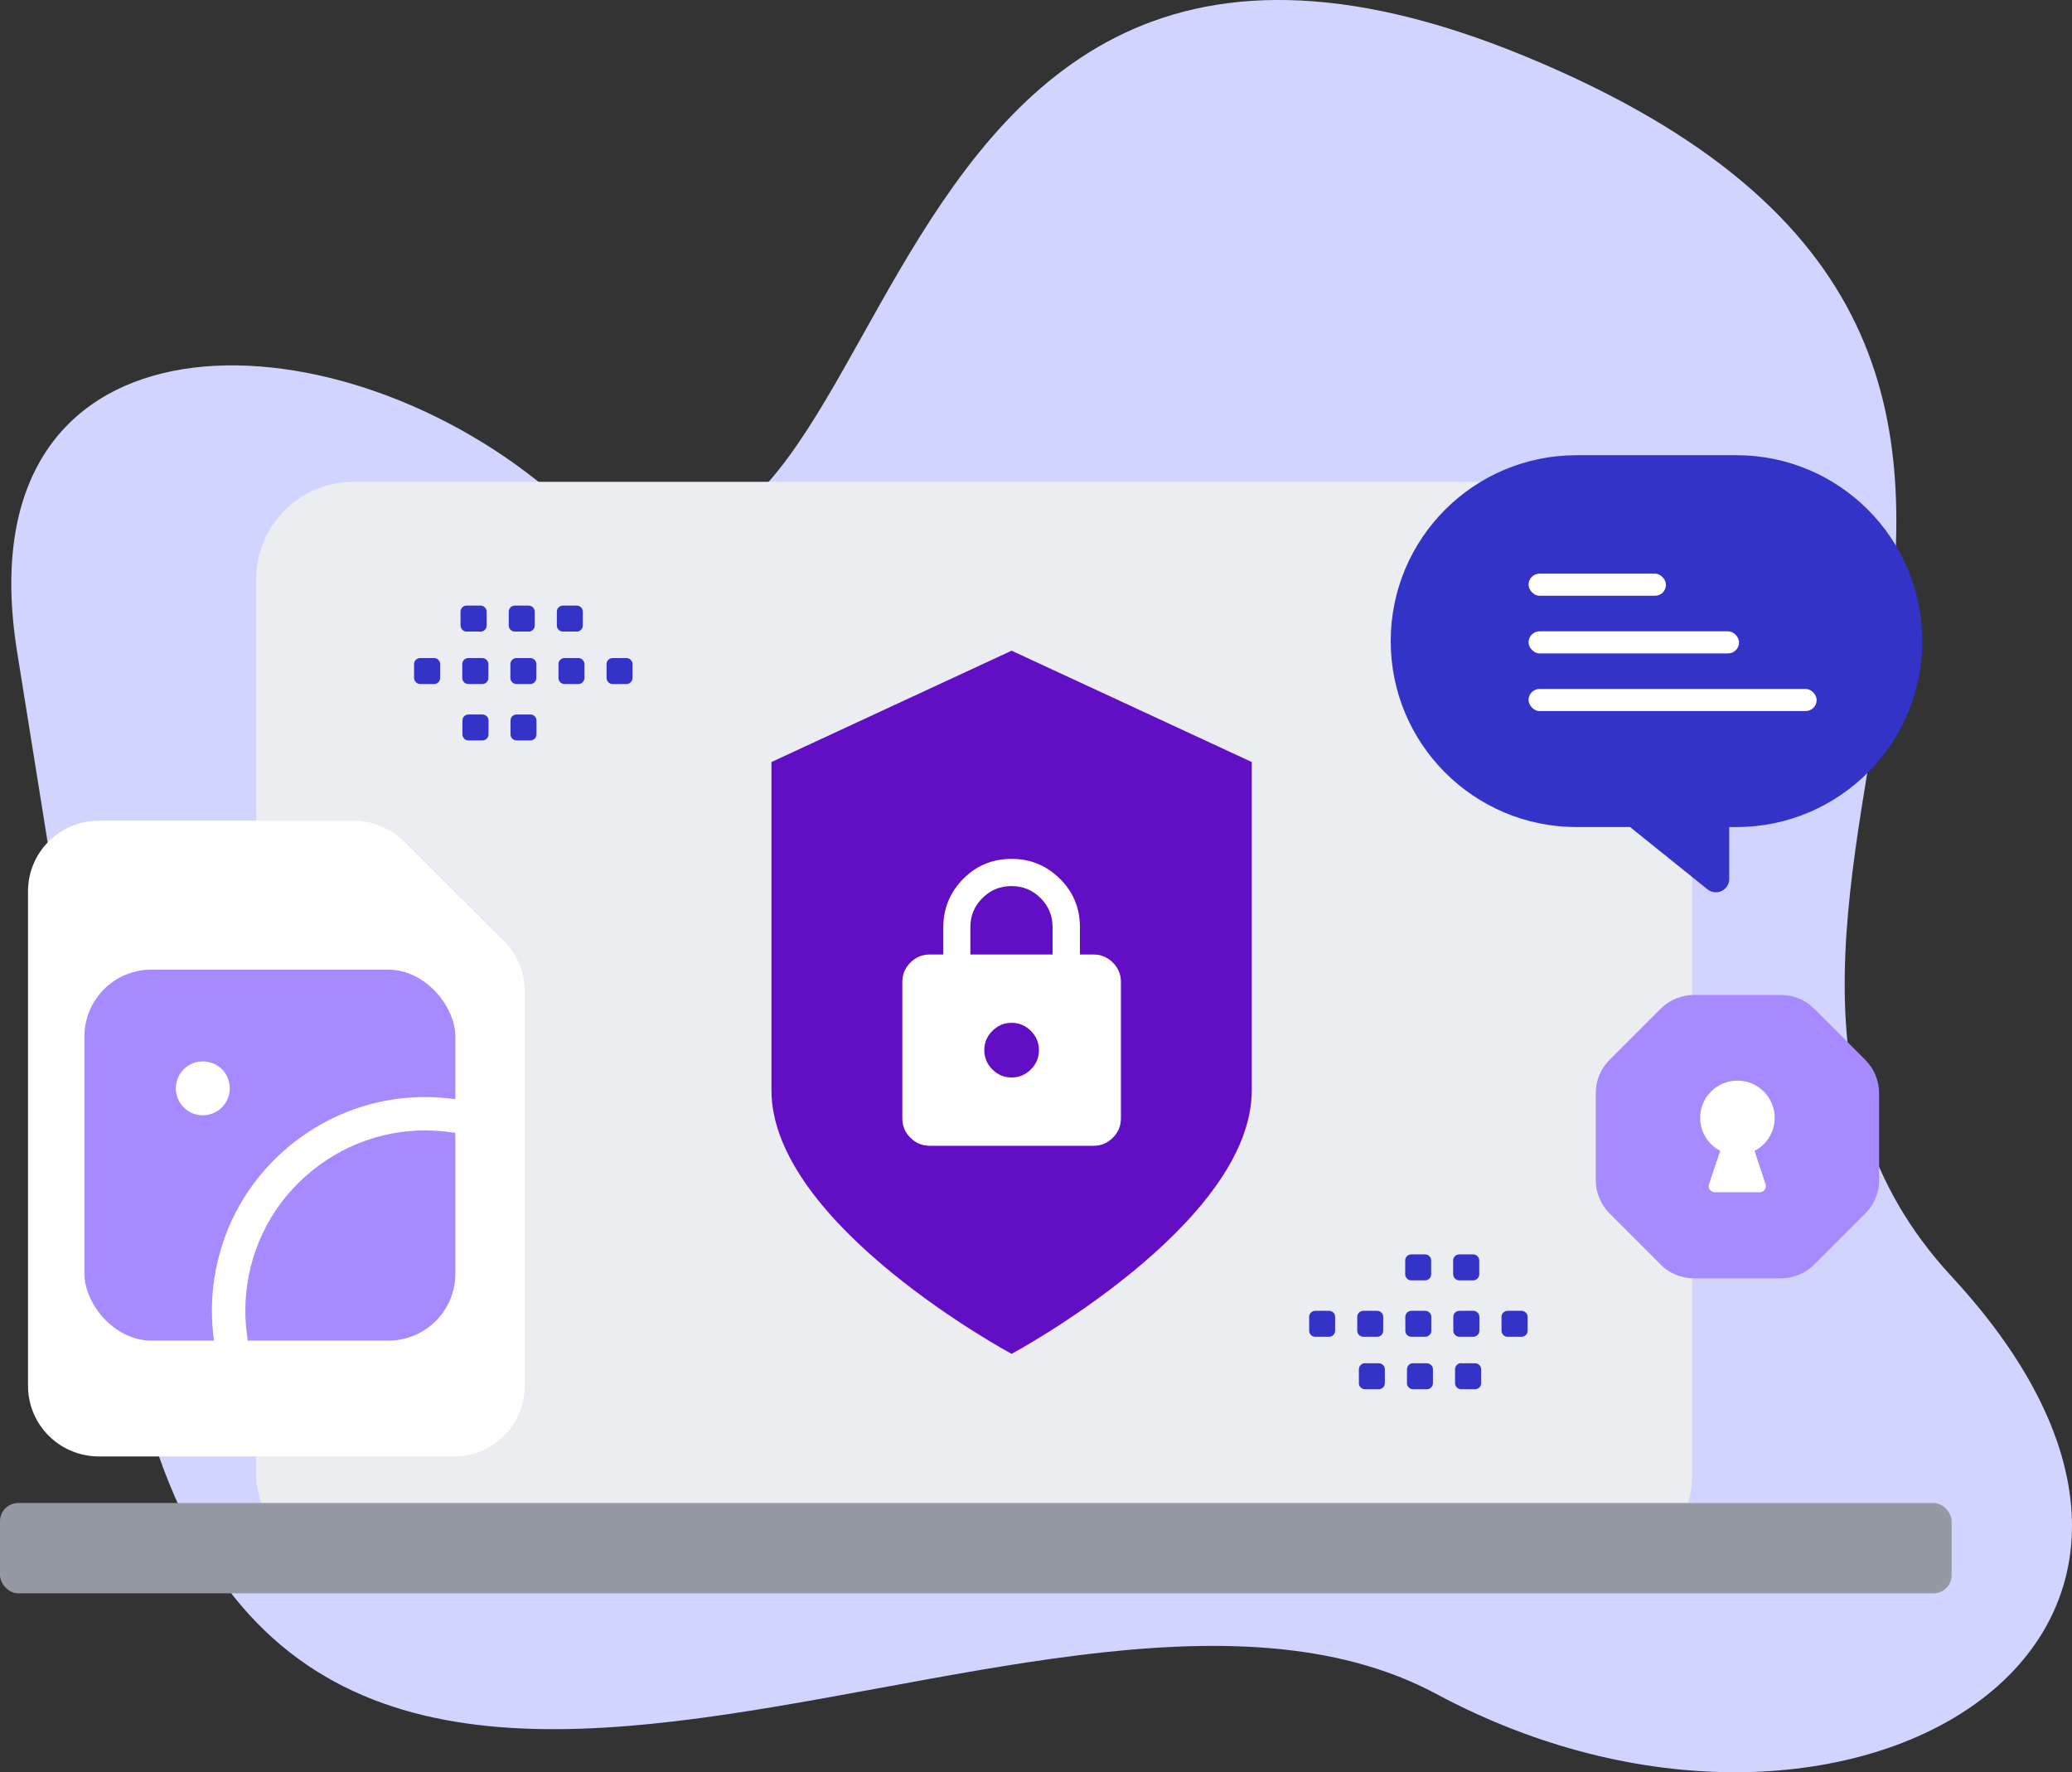
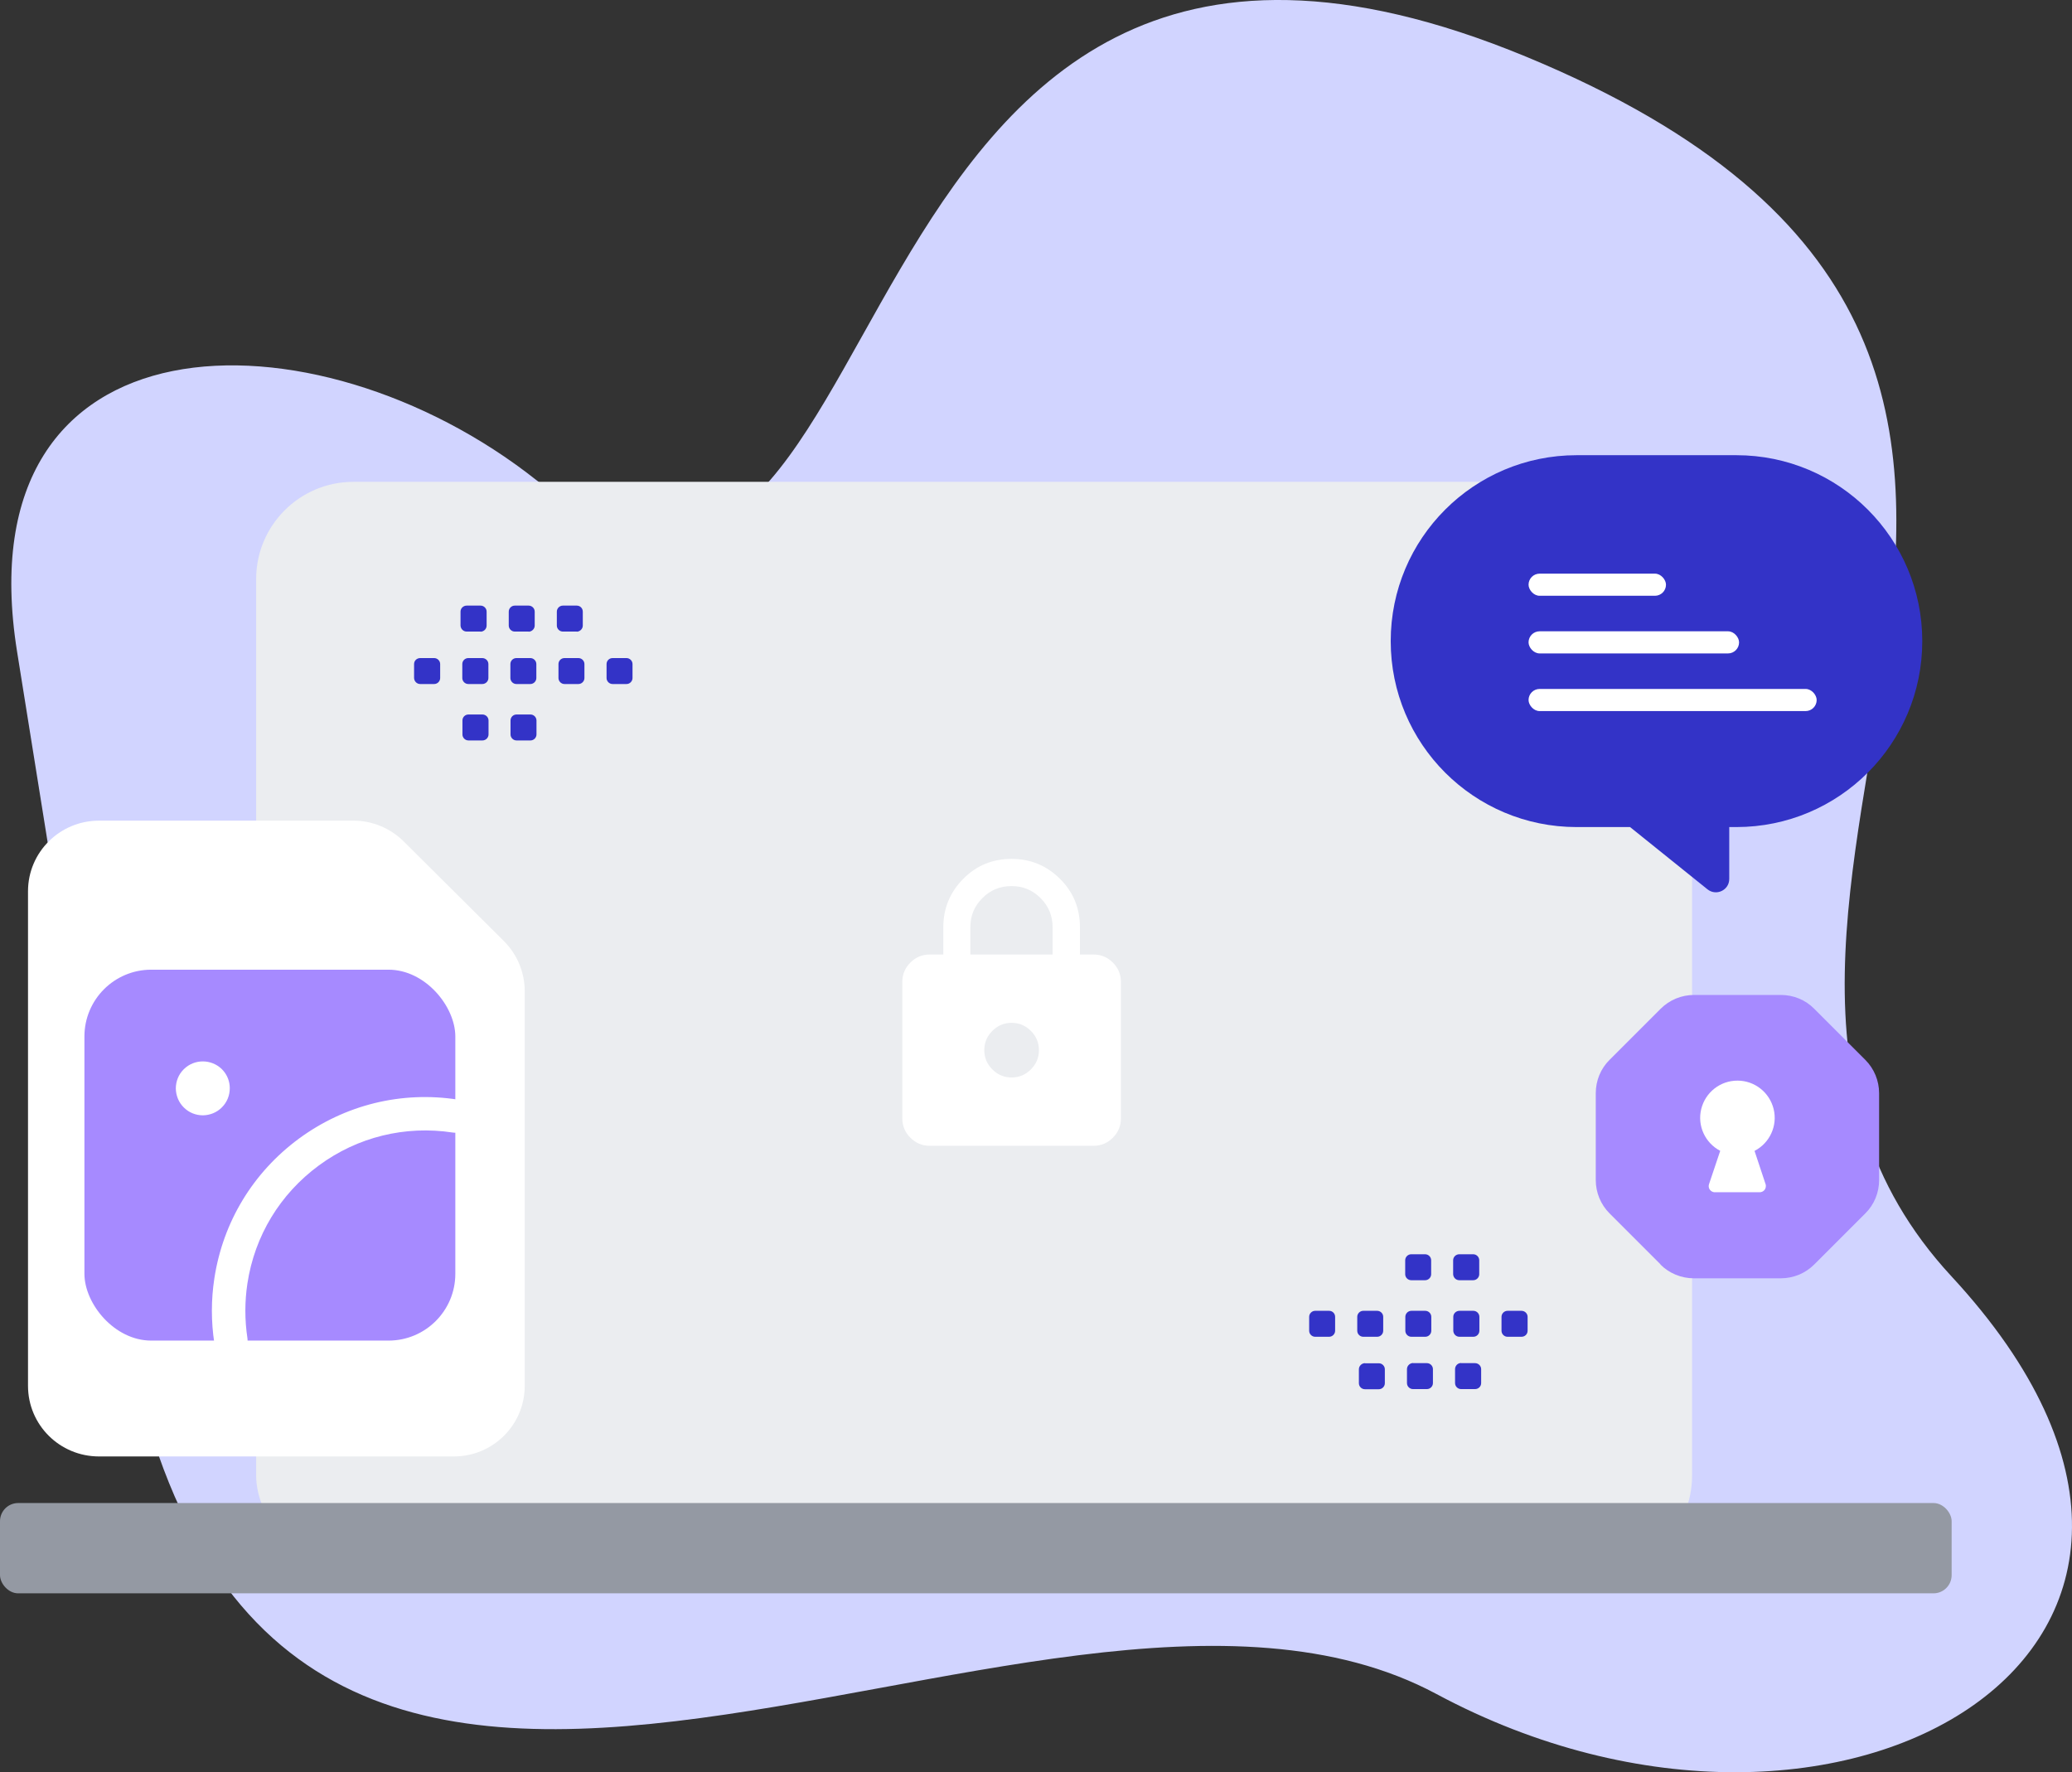
<svg xmlns="http://www.w3.org/2000/svg" id="Layer_2" viewBox="0 0 151.67 129.73">
  <rect x="0" y="0" width="151.67" height="129.73" fill="#333333" stroke="none" />
  <defs>
    <style>.cls-1,.cls-2,.cls-3{fill-rule:evenodd;}.cls-1,.cls-2,.cls-3,.cls-4,.cls-5,.cls-6,.cls-7,.cls-8,.cls-9,.cls-10{stroke-width:0px;}.cls-1,.cls-8{fill:#a68aff;}.cls-2,.cls-9{fill:#fff;}.cls-3{fill:#3333c7;}.cls-4{fill:#610ec4;}.cls-5{fill:#9499a3;}.cls-6{fill:#d1d4ff;}.cls-7{fill:#dbdedf;}.cls-10{fill:#ebedf0;}</style>
  </defs>
  <g id="Layer_1-2">
    <path class="cls-6" d="m8.92,95.53c9.48,59.16,66.57,12.57,96.23,28.47,29.66,15.9,62.68-3.59,37.7-30.57-24.98-26.98,22.84-66.92-31.09-89.26-53.93-22.34-44.2,53.4-72.49,30.98C23,22.27-2.78,22.53,1.25,47.7s7.67,47.83,7.67,47.83Z" />
    <circle class="cls-7" cx="107.99" cy="53.45" r="1.95" />
    <ellipse class="cls-7" cx="121.61" cy="76.85" rx="1.79" ry="1.43" />
    <rect class="cls-10" x="18.75" y="35.27" width="105.11" height="79.86" rx="7.12" ry="7.12" />
    <rect class="cls-5" y="110.02" width="142.86" height="6.61" rx="1.33" ry="1.33" />
    <path class="cls-3" d="m140.71,46.93c0-7.52-6.09-13.61-13.61-13.61h-11.69c-7.52,0-13.61,6.09-13.61,13.61s6.09,13.61,13.61,13.61h3.91l5.67,4.56c.64.51,1.59.06,1.59-.76v-3.8h.52c7.52,0,13.61-6.09,13.61-13.61h0Z" />
    <rect class="cls-9" x="111.89" y="41.99" width="10.06" height="1.62" rx=".81" ry=".81" />
    <rect class="cls-9" x="111.89" y="46.21" width="15.41" height="1.62" rx=".81" ry=".81" />
    <rect class="cls-9" x="111.89" y="50.43" width="21.09" height="1.62" rx=".81" ry=".81" />
-     <path class="cls-3" d="m45.86,50.07h-1.02c-.24,0-.44-.2-.44-.44v-1.02c0-.25.2-.44.44-.44h1.02c.24,0,.44.2.44.44v1.02c0,.24-.2.44-.44.44,0,0,0,0,0,0Zm-3.52,0h-1.02c-.24,0-.44-.2-.44-.44v-1.02c0-.25.2-.44.44-.44h1.02c.24,0,.44.2.44.44v1.02c0,.24-.2.44-.44.44Zm-3.52,0h-1.02c-.24,0-.44-.2-.44-.44v-1.02c0-.25.2-.44.44-.44h1.02c.24,0,.44.2.44.44v1.02c0,.24-.2.44-.44.44h0Zm-3.52,0h-1.02c-.24,0-.44-.2-.44-.44v-1.02c0-.25.2-.44.44-.44h1.02c.25,0,.45.2.45.44v1.02c0,.24-.2.44-.45.44Zm-3.52,0h-1.02c-.25,0-.44-.2-.45-.44v-1.02c0-.25.2-.44.45-.44h1.02c.24,0,.44.2.44.44v1.02c0,.24-.2.44-.44.44Zm10.44-3.84h-1.02c-.24,0-.44-.2-.44-.44v-1.02c0-.24.2-.44.44-.44h1.02c.25,0,.44.2.44.44v1.02c0,.24-.2.44-.44.45,0,0,0,0,0,0Zm-3.52,0h-1.02c-.24,0-.44-.2-.44-.44v-1.02c0-.24.2-.44.44-.44h1.02c.24,0,.44.2.44.44v1.02c0,.24-.2.44-.44.45,0,0,0,0,0,0Zm-3.52,0h-1.02c-.25,0-.44-.2-.45-.44v-1.02c0-.24.2-.44.45-.44h1.02c.24,0,.44.2.44.44v1.02c0,.25-.2.44-.44.45Zm3.65,7.97h-1.02c-.24,0-.44-.2-.44-.44v-1.02c0-.25.2-.44.44-.44h1.02c.24,0,.44.2.44.44v1.02c0,.24-.2.44-.44.44h0Zm-3.52,0h-1.02c-.24,0-.44-.2-.44-.44v-1.02c0-.25.2-.44.44-.44h1.02c.25,0,.45.2.45.44v1.02c0,.24-.2.44-.45.44Zm60.96,41.75h1.02c.25,0,.44.2.44.44v1.02c0,.24-.2.44-.44.44h-1.02c-.24,0-.44-.2-.44-.44v-1.02c0-.24.2-.44.44-.44h0Zm3.52,0h1.02c.24,0,.44.2.44.44v1.02c0,.24-.2.44-.44.44h-1.02c-.24,0-.44-.2-.44-.44v-1.02c0-.24.2-.44.44-.44Zm3.52,0h1.02c.24,0,.44.2.44.44v1.02c0,.24-.2.44-.44.44h-1.02c-.24,0-.44-.2-.44-.44v-1.02c0-.24.2-.44.44-.44h0Zm3.52,0h1.02c.24,0,.44.2.44.44v1.02c0,.24-.2.44-.44.44h-1.02c-.25,0-.44-.2-.45-.44v-1.02c0-.24.2-.44.45-.44Zm3.52,0h1.02c.25,0,.45.2.45.44v1.02c0,.25-.2.44-.45.44h-1.02c-.24,0-.44-.2-.44-.44v-1.02c0-.24.2-.44.44-.44Zm-10.44,3.84h1.02c.24,0,.44.2.44.44v1.02c0,.24-.2.44-.44.44h-1.02c-.24,0-.44-.2-.44-.44v-1.02c0-.24.2-.44.44-.45,0,0,0,0,0,0Zm3.52,0h1.02c.24,0,.44.2.44.44v1.02c0,.24-.2.44-.44.44h-1.02c-.24,0-.44-.2-.44-.44v-1.02c0-.24.2-.44.44-.45,0,0,0,0,0,0Zm3.52,0h1.02c.25,0,.45.2.45.44v1.02c0,.25-.2.44-.45.44h-1.02c-.24,0-.44-.2-.44-.44v-1.02c0-.25.2-.45.44-.45Zm-3.65-7.97h1.02c.24,0,.44.2.44.44v1.02c0,.24-.2.44-.44.44h-1.02c-.24,0-.44-.2-.44-.44v-1.02c0-.24.2-.44.44-.44h0Zm3.52,0h1.02c.24,0,.44.2.44.44v1.02c0,.24-.2.44-.44.44h-1.02c-.25,0-.44-.2-.45-.44v-1.02c0-.24.2-.44.45-.44Z" />
+     <path class="cls-3" d="m45.86,50.07h-1.02c-.24,0-.44-.2-.44-.44v-1.02c0-.25.2-.44.44-.44h1.02c.24,0,.44.2.44.44v1.02c0,.24-.2.44-.44.44,0,0,0,0,0,0Zm-3.52,0h-1.02c-.24,0-.44-.2-.44-.44v-1.02c0-.25.2-.44.44-.44h1.02c.24,0,.44.2.44.44v1.02c0,.24-.2.44-.44.44Zm-3.52,0h-1.02c-.24,0-.44-.2-.44-.44v-1.02c0-.25.2-.44.44-.44h1.02c.24,0,.44.2.44.44v1.02c0,.24-.2.44-.44.44h0Zm-3.52,0h-1.02c-.24,0-.44-.2-.44-.44v-1.02c0-.25.2-.44.44-.44h1.02c.25,0,.45.2.45.44v1.02c0,.24-.2.44-.45.44Zm-3.52,0h-1.02c-.25,0-.44-.2-.45-.44v-1.02c0-.25.2-.44.45-.44h1.02c.24,0,.44.2.44.44v1.02c0,.24-.2.44-.44.44Zm10.44-3.84h-1.02c-.24,0-.44-.2-.44-.44v-1.02c0-.24.2-.44.44-.44h1.02c.25,0,.44.2.44.44v1.02c0,.24-.2.44-.44.45,0,0,0,0,0,0Zm-3.52,0h-1.02c-.24,0-.44-.2-.44-.44v-1.02c0-.24.2-.44.44-.44h1.02c.24,0,.44.2.44.44v1.02c0,.24-.2.44-.44.45,0,0,0,0,0,0Zm-3.52,0h-1.02c-.25,0-.44-.2-.45-.44v-1.02c0-.24.2-.44.45-.44h1.02c.24,0,.44.2.44.44v1.02c0,.25-.2.44-.44.45Zm3.65,7.97h-1.02c-.24,0-.44-.2-.44-.44v-1.02c0-.25.2-.44.44-.44h1.02c.24,0,.44.2.44.44v1.02c0,.24-.2.44-.44.44h0Zm-3.52,0h-1.02c-.24,0-.44-.2-.44-.44v-1.02c0-.25.2-.44.44-.44h1.02c.25,0,.45.2.45.44v1.02c0,.24-.2.44-.45.44Zm60.96,41.75h1.02c.25,0,.44.2.44.44v1.02c0,.24-.2.44-.44.44h-1.02c-.24,0-.44-.2-.44-.44v-1.02c0-.24.2-.44.44-.44h0Zm3.52,0h1.02c.24,0,.44.2.44.44v1.02c0,.24-.2.44-.44.44h-1.02c-.24,0-.44-.2-.44-.44v-1.02c0-.24.2-.44.44-.44Zm3.52,0h1.02c.24,0,.44.2.44.44v1.02c0,.24-.2.44-.44.44h-1.02c-.24,0-.44-.2-.44-.44v-1.02c0-.24.2-.44.44-.44h0Zm3.52,0h1.02c.24,0,.44.2.44.44v1.02c0,.24-.2.44-.44.44h-1.02c-.25,0-.44-.2-.45-.44v-1.02c0-.24.2-.44.45-.44Zm3.52,0h1.02c.25,0,.45.2.45.44v1.02c0,.25-.2.44-.45.44h-1.02c-.24,0-.44-.2-.44-.44v-1.02c0-.24.2-.44.44-.44Zm-10.44,3.84h1.02c.24,0,.44.2.44.44v1.02c0,.24-.2.44-.44.44h-1.02c-.24,0-.44-.2-.44-.44v-1.02c0-.24.2-.44.44-.45,0,0,0,0,0,0m3.52,0h1.02c.24,0,.44.2.44.44v1.02c0,.24-.2.44-.44.44h-1.02c-.24,0-.44-.2-.44-.44v-1.02c0-.24.2-.44.44-.45,0,0,0,0,0,0Zm3.52,0h1.02c.25,0,.45.2.45.44v1.02c0,.25-.2.44-.45.44h-1.02c-.24,0-.44-.2-.44-.44v-1.02c0-.25.2-.45.44-.45Zm-3.65-7.97h1.02c.24,0,.44.2.44.44v1.02c0,.24-.2.44-.44.44h-1.02c-.24,0-.44-.2-.44-.44v-1.02c0-.24.2-.44.44-.44h0Zm3.52,0h1.02c.24,0,.44.2.44.44v1.02c0,.24-.2.44-.44.44h-1.02c-.25,0-.44-.2-.45-.44v-1.02c0-.24.2-.44.45-.44Z" />
    <path class="cls-2" d="m36.9,68.9l-7.35-7.31c-.98-.97-2.3-1.52-3.67-1.52H7.25c-2.87,0-5.2,2.31-5.2,5.17v36.2c0,2.86,2.32,5.17,5.2,5.17h25.97c2.87,0,5.19-2.31,5.19-5.17v-28.89c0-1.37-.55-2.69-1.52-3.66h0Z" />
    <rect class="cls-8" x="6.18" y="70.98" width="27.15" height="27.15" rx="4.89" ry="4.89" />
    <path class="cls-9" d="m16.9,99.35c-.59,0-1.11-.43-1.21-1.04-.24-1.57-.24-3.16,0-4.73.63-4.13,2.83-7.76,6.2-10.24,3.37-2.47,7.49-3.49,11.62-2.85.67.1,1.12.73,1.02,1.39s-.72,1.12-1.39,1.02c-3.48-.53-6.96.32-9.8,2.41-2.84,2.09-4.7,5.15-5.23,8.64-.2,1.32-.2,2.67,0,3.99.1.67-.36,1.29-1.02,1.39-.06,0-.12.01-.19.01Zm-2.05-17.71c-.52,0-1.02-.2-1.39-.57-.38-.37-.58-.87-.59-1.39,0-.53.2-1.03.57-1.4,0,0,.01-.01.02-.02.77-.76,2.01-.75,2.78,0,.04.04.08.08.11.12.3.35.47.8.47,1.27,0,.53-.2,1.03-.57,1.4-.37.38-.87.58-1.39.59h-.01Zm-.33-1.65s0,0,0,0c0,0,0,0,0,0Zm0,0s0,0,0,0c0,0,0,0,0,0Z" />
    <path class="cls-1" d="m121.56,92.56l-3.74-3.74c-.65-.65-1.01-1.53-1.01-2.44v-6.36c0-.92.36-1.8,1.01-2.44l3.74-3.74c.65-.65,1.53-1.01,2.44-1.01h6.36c.92,0,1.8.36,2.44,1.01l3.74,3.74c.65.65,1.01,1.53,1.01,2.44v6.36c0,.92-.36,1.8-1.01,2.44l-3.74,3.74c-.65.65-1.53,1.01-2.45,1.01h-6.36c-.92,0-1.8-.36-2.45-1.01h0Z" />
    <path class="cls-2" d="m128.44,84.24c1.11-.58,1.69-1.84,1.39-3.06-.3-1.22-1.39-2.08-2.65-2.08-1.26,0-2.35.86-2.65,2.08-.3,1.22.28,2.48,1.39,3.06l-.82,2.44c-.08.24.05.49.29.57.05.02.1.02.14.02h3.28c.25,0,.45-.2.45-.45,0-.05,0-.1-.02-.14l-.81-2.44h0Z" />
-     <path class="cls-4" d="m74.05,47.63l-17.58,8.15v24.02c0,9.86,17.58,19.3,17.58,19.3,0,0,17.58-9.44,17.58-19.3v-24.02l-17.58-8.15Z" />
    <path class="cls-9" d="m68.05,83.87c-.55,0-1.02-.2-1.41-.59s-.59-.86-.59-1.41v-10c0-.55.2-1.02.59-1.41s.86-.59,1.41-.59h1v-2c0-1.38.49-2.56,1.46-3.54s2.15-1.46,3.54-1.46,2.56.49,3.54,1.46,1.46,2.15,1.46,3.54v2h1c.55,0,1.02.2,1.41.59s.59.86.59,1.41v10c0,.55-.2,1.02-.59,1.41s-.86.59-1.41.59h-12Zm6-5c.55,0,1.02-.2,1.41-.59s.59-.86.59-1.41-.2-1.02-.59-1.41-.86-.59-1.41-.59-1.02.2-1.41.59-.59.86-.59,1.41.2,1.02.59,1.41.86.59,1.41.59Zm-3-9h6v-2c0-.83-.29-1.54-.88-2.13s-1.29-.88-2.13-.88-1.54.29-2.13.88-.88,1.29-.88,2.13v2Z" />
  </g>
</svg>